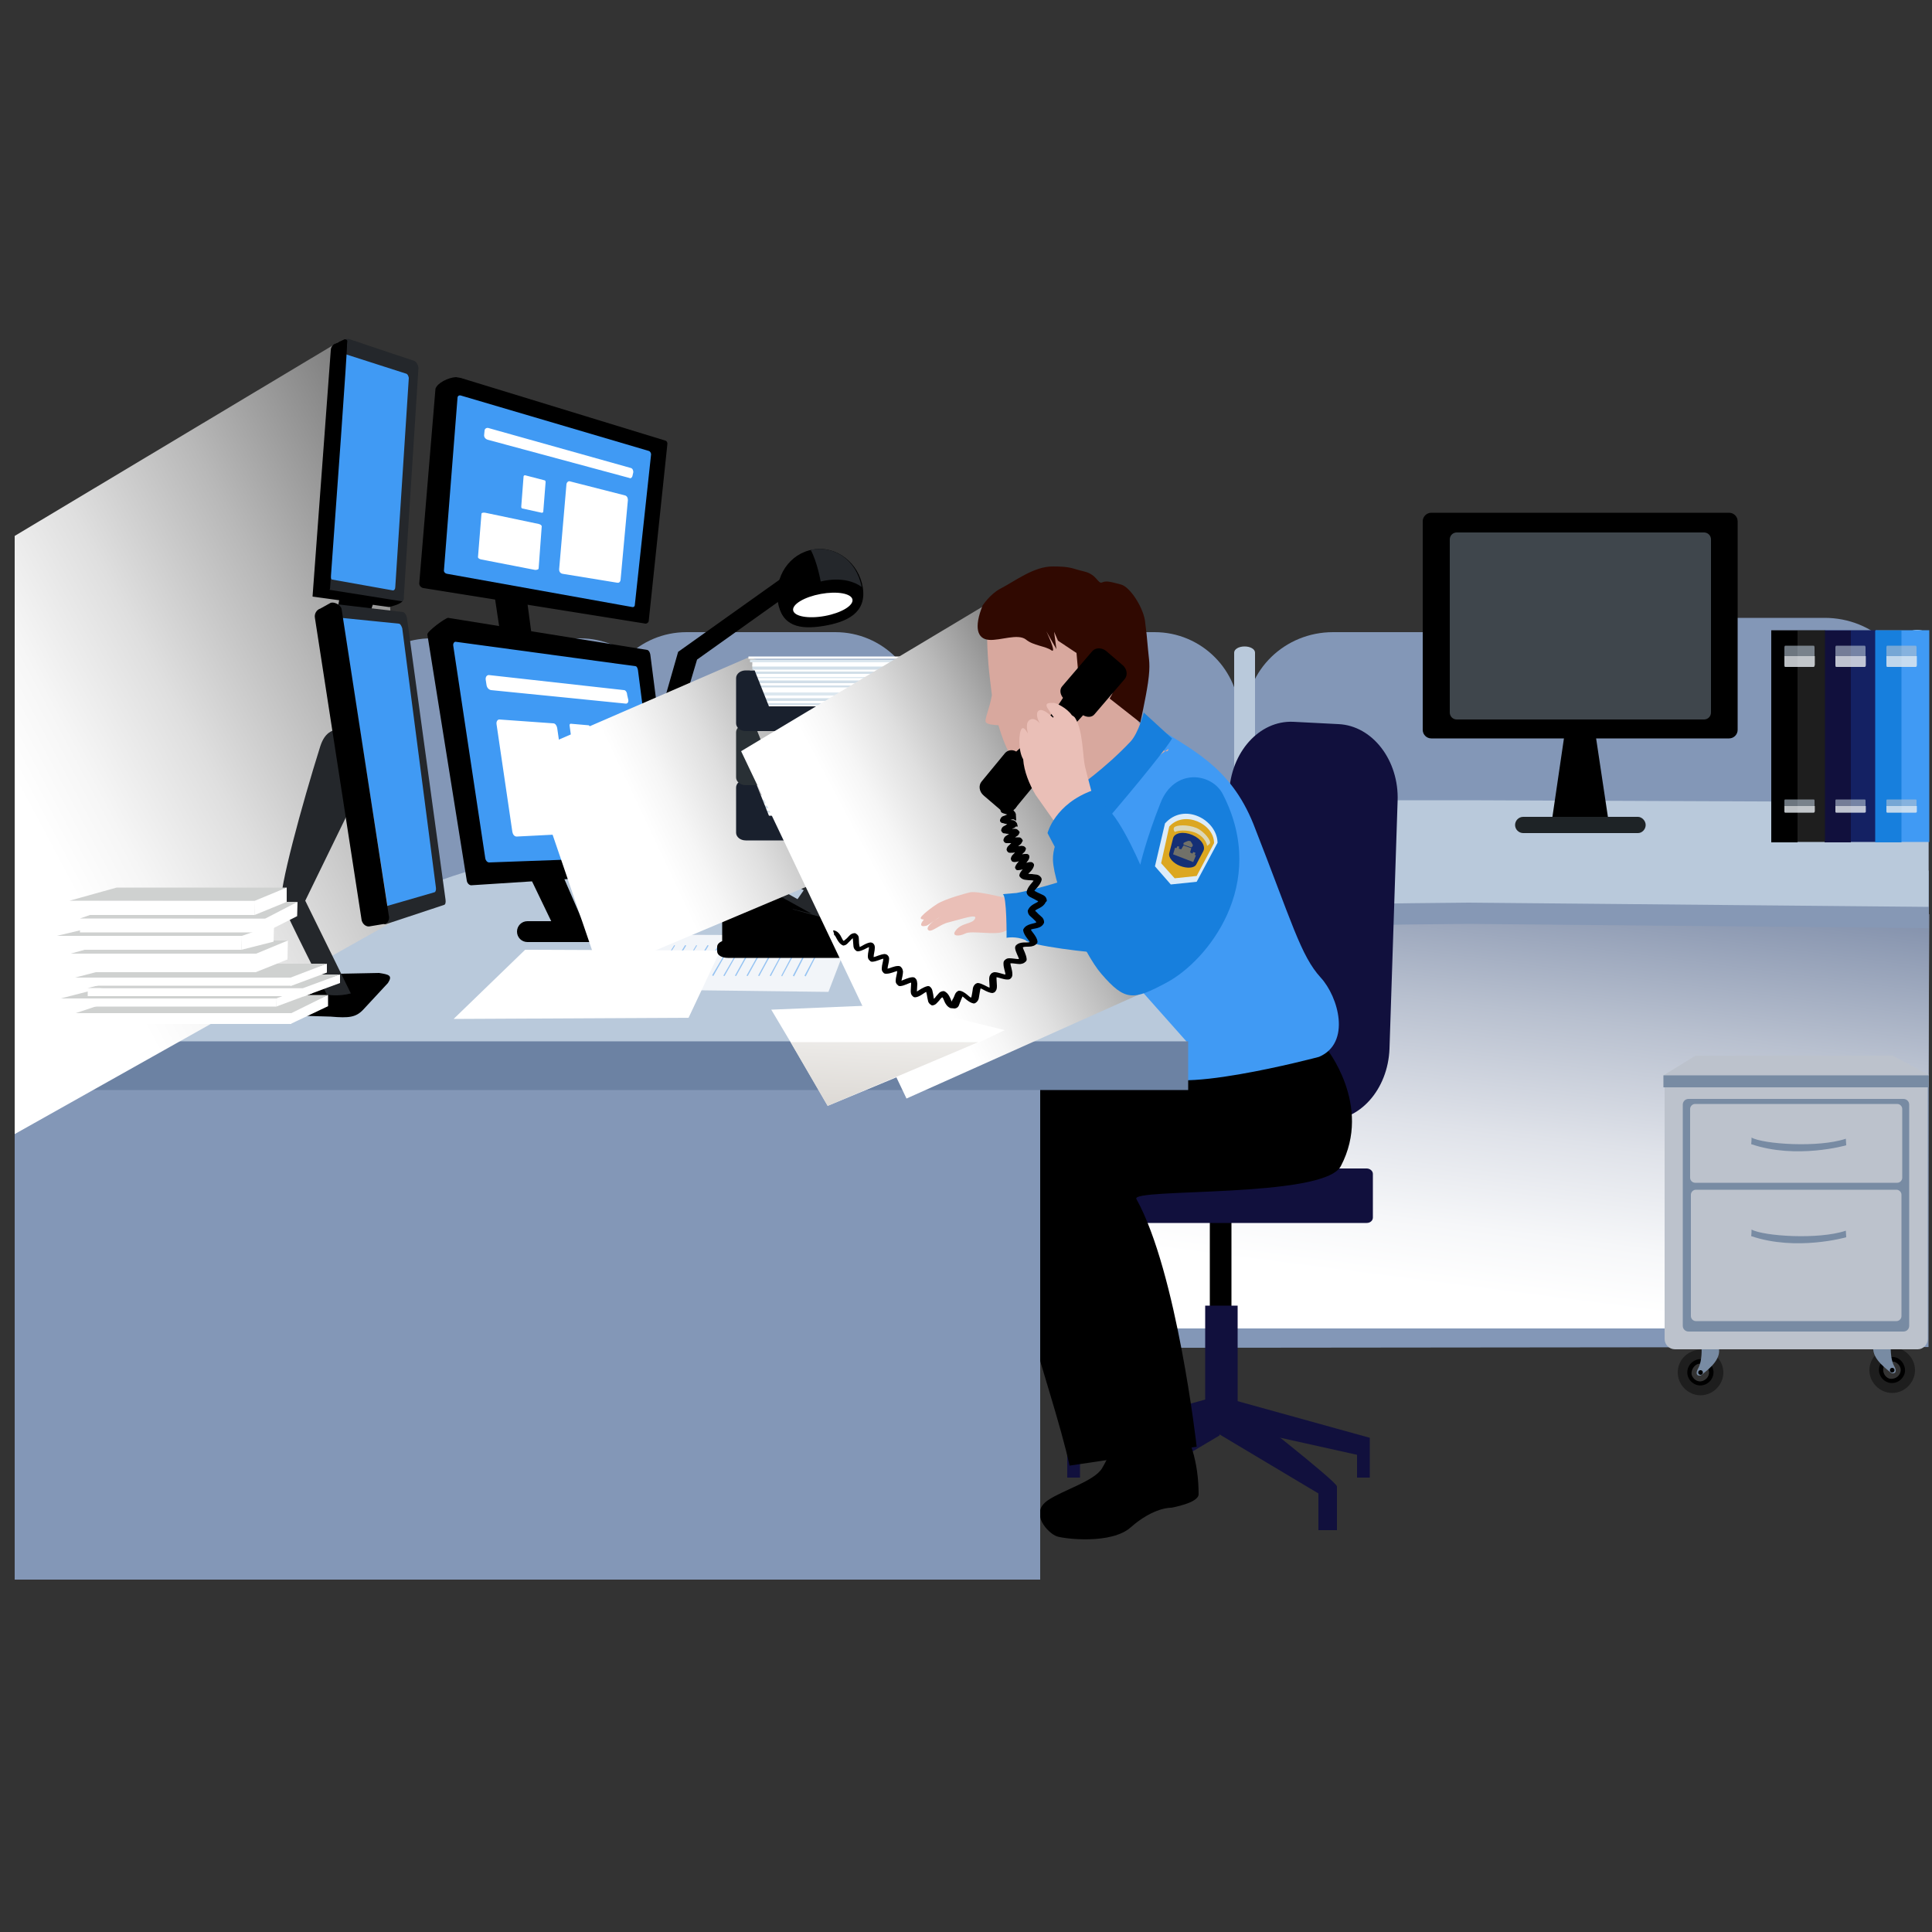
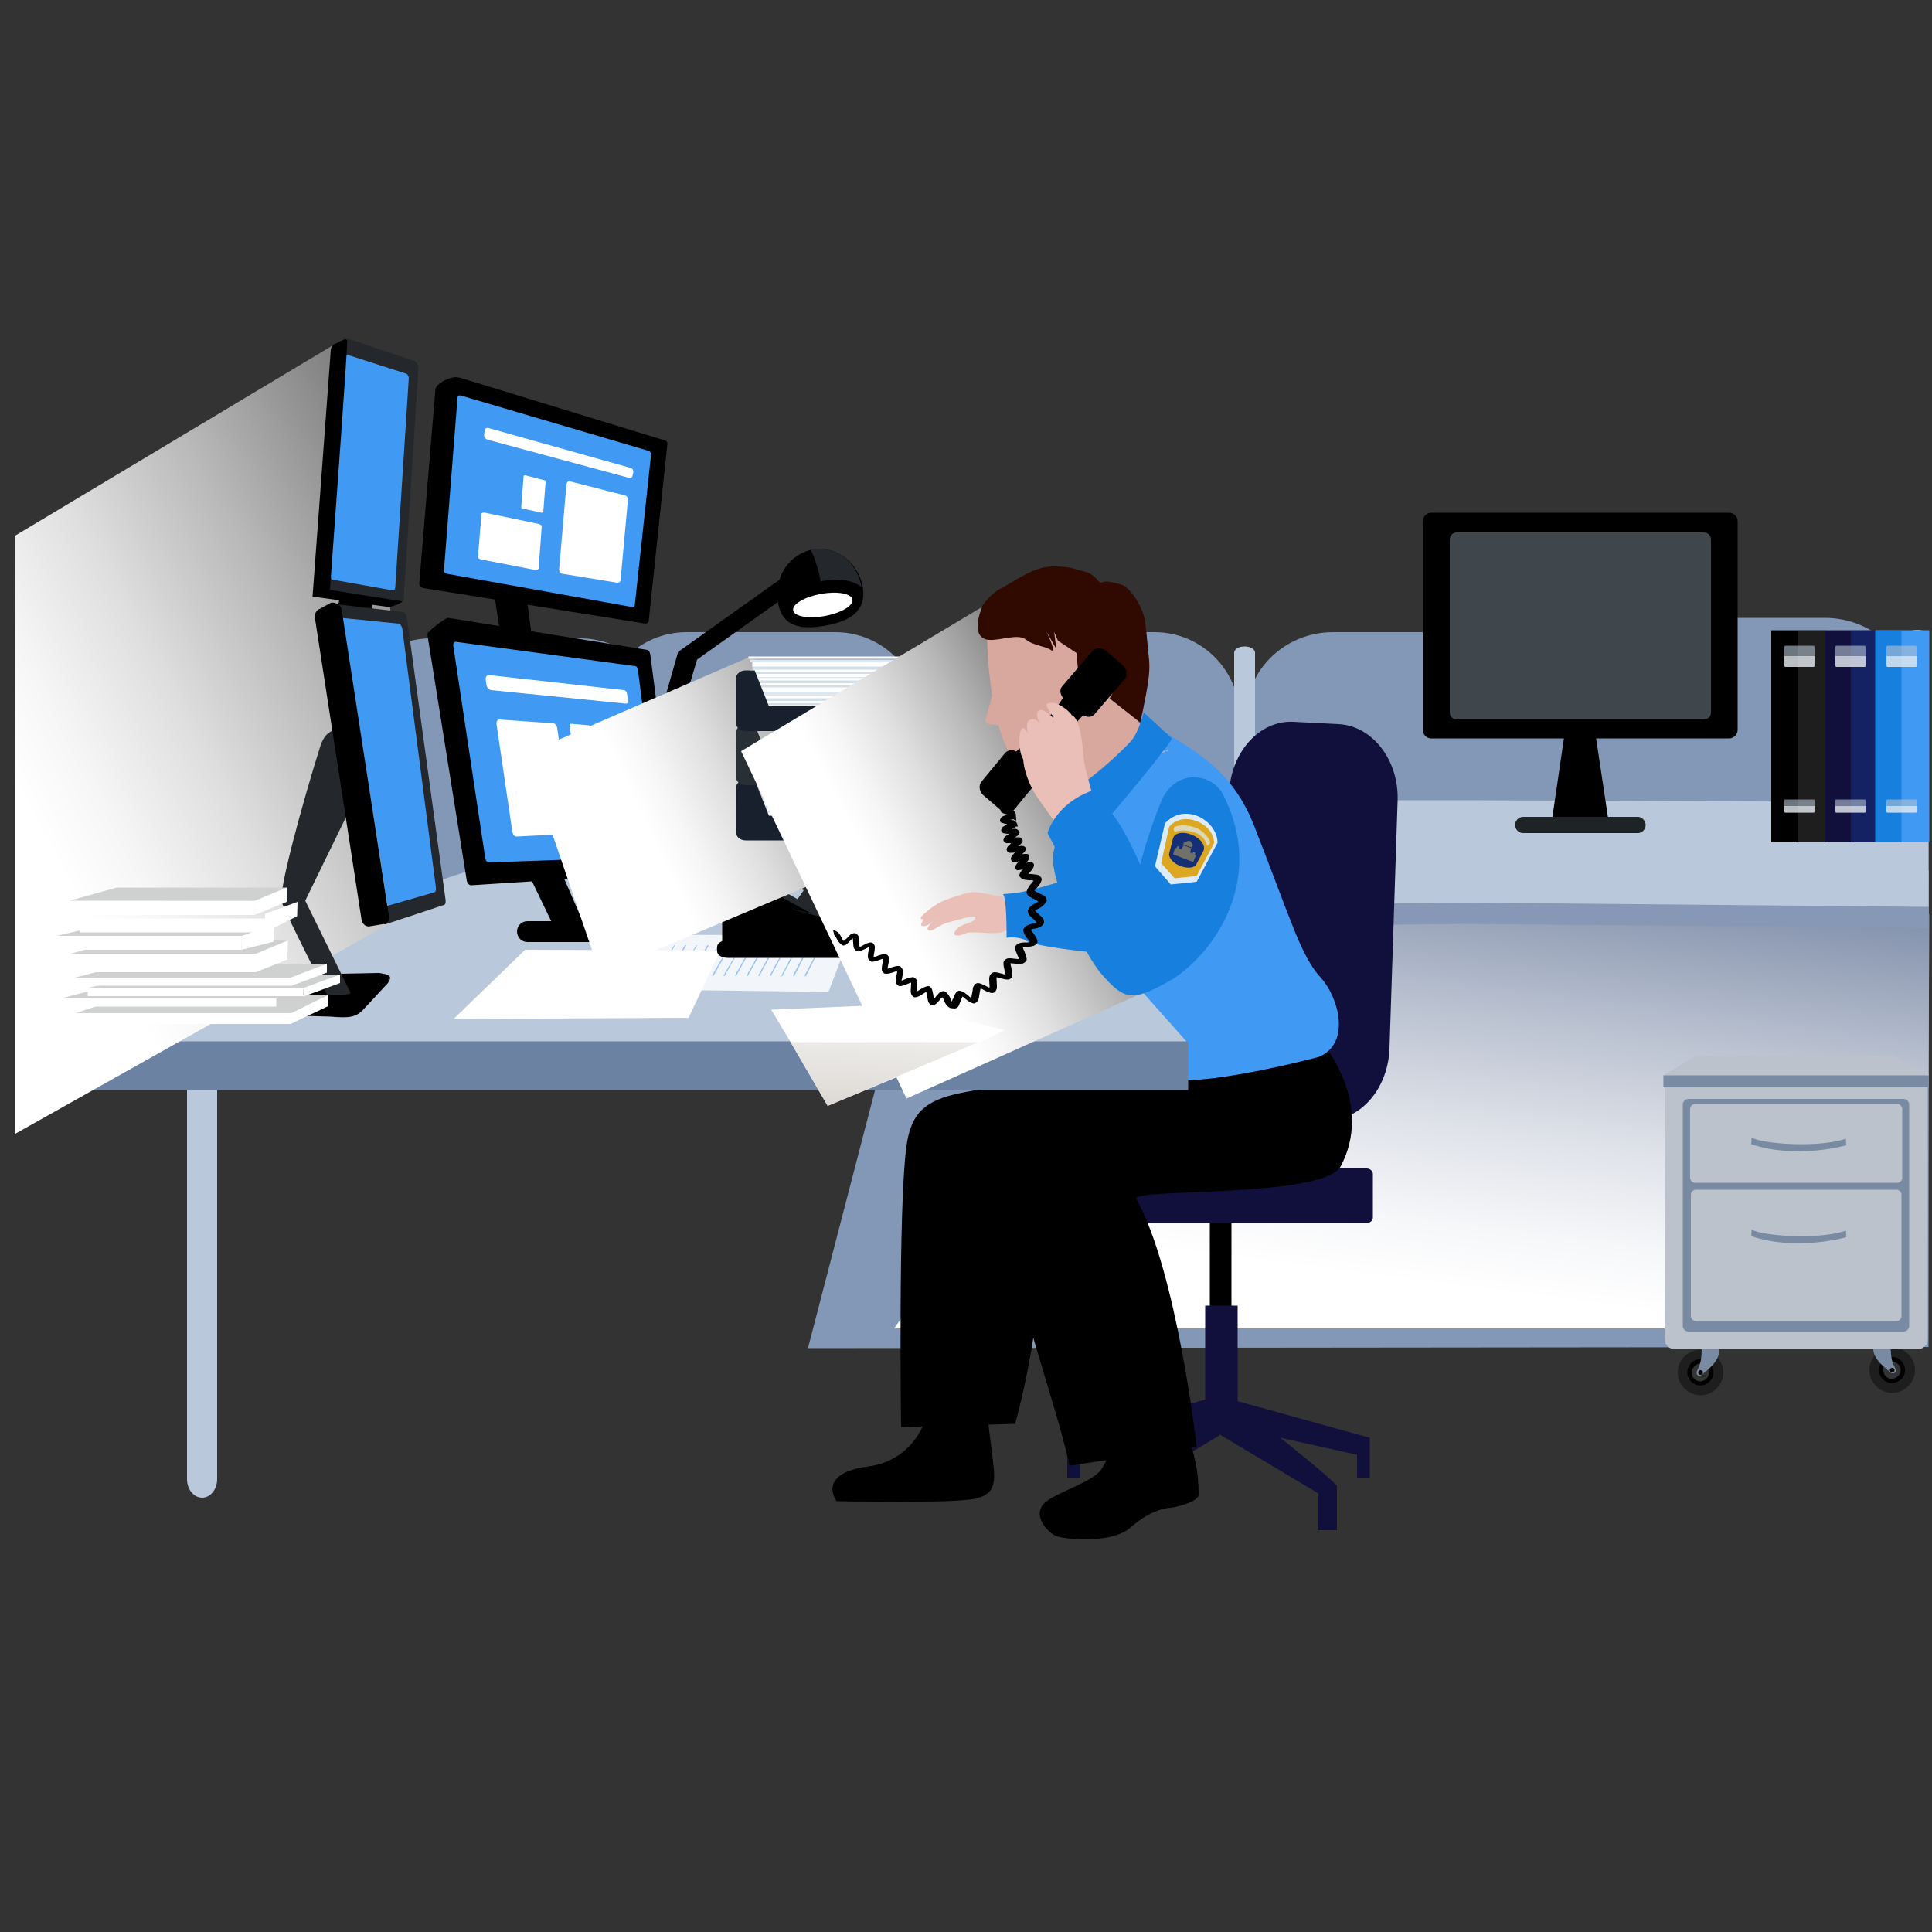
<svg xmlns="http://www.w3.org/2000/svg" version="1.1" id="Ñëîé_1" x="0px" y="0px" viewBox="-15 147 500 500" style="enable-background:new -15 147 500 500;" xml:space="preserve">
  <rect x="-15" y="147" width="500" height="500" fill="#333333" stroke="none" />
  <style type="text/css">
	.st0{fill:#8397B7;}
	.st1{fill:url(#SVGID_1_);}
	.st2{fill:#B9C9DB;}
	.st3{fill:#FFFFFF;}
	.st4{fill:#24272B;}
	.st5{fill:#8698B5;}
	.st6{fill:#11103D;}
	.st7{fill:#1E345B;}
	.st8{fill:#409AF4;}
	.st9{fill:#F2F5F9;}
	.st10{fill:#96C3F2;}
	.st11{fill:#6C82A3;}
	.st12{fill:#1E1E1E;}
	.st13{fill:#788BA3;}
	.st14{fill:#BCC2CC;}
	.st15{fill:url(#SVGID_2_);}
	.st16{fill:#D1DEE8;}
	.st17{fill:#DCE7EF;}
	.st18{fill:#19202D;}
	.st19{fill:#293035;}
	.st20{fill:#3F464C;}
	.st21{fill:#1E2326;}
	.st22{fill:#142163;}
	.st23{opacity:0.61;fill:#B2C2D1;enable-background:new    ;}
	.st24{opacity:0.54;fill:#FFFFFF;enable-background:new    ;}
	.st25{opacity:0.54;}
	.st26{fill:#177FDD;}
	.st27{fill:url(#SVGID_3_);}
	.st28{fill:url(#SVGID_4_);}
	.st29{fill:#CFD1D0;}
	.st30{opacity:0.8;fill:url(#SVGID_5_);enable-background:new    ;}
	.st31{fill:#D8A89E;}
	.st32{fill:#300901;}
	.st33{fill:#EABFB7;}
	.st34{opacity:0.85;}
	.st35{fill:#FFAE00;}
	.st36{opacity:0.7;}
	.st37{fill:#AF8F4E;}
	.st38{opacity:0.69;fill:#FFFFFF;enable-background:new    ;}
</style>
  <g>
    <path class="st0" d="M223.2,349.1c0,12.2-9.8,22-22,22h-38.5c-12.1,0-22-9.8-22-22v-16.5c0-12.2,9.8-22,22-22h38.5   c12.1,0,22,9.8,22,22V349.1z" />
    <polygon class="st0" points="484.1,495.6 194.1,495.9 227.6,367 484.2,372.3  " />
    <linearGradient id="SVGID_1_" gradientUnits="userSpaceOnUse" x1="345.599" y1="301.474" x2="365.42" y2="455.63" gradientTransform="matrix(1 0 0 -1 0 796)">
      <stop offset="0.104" style="stop-color:#FFFFFF" />
      <stop offset="0.206" style="stop-color:#F6F7F9" />
      <stop offset="0.37" style="stop-color:#DFE2E9" />
      <stop offset="0.575" style="stop-color:#B8C0CF" />
      <stop offset="0.812" style="stop-color:#8391AC" />
      <stop offset="0.912" style="stop-color:#6A7B9B" />
    </linearGradient>
    <polygon class="st1" points="292.8,383.6 484.3,383.6 484.1,425.3 417.5,490.8 216.4,490.8  " />
    <path class="st0" d="M480.1,345.4c0,12.2-10.3,22-22.9,22h-40.1c-12.7,0-22.9-9.8-22.9-22v-16.5c0-12.2,10.3-22,22.9-22h40.1   c12.7,0,22.9,9.8,22.9,22V345.4z" />
    <path class="st0" d="M392.2,349.1c0,12.2-10.1,22-22.6,22h-39.6c-12.5,0-22.6-9.8-22.6-22v-16.5c0-12.2,10.1-22,22.6-22h39.6   c12.5,0,22.6,9.8,22.6,22V349.1z" />
    <path class="st2" d="M397.4,381.7c0,0.9-1.2,1.6-2.7,1.6l0,0c-1.5,0-2.7-0.7-2.7-1.6v-70.1c0-0.9,1.2-1.6,2.7-1.6l0,0   c1.5,0,2.7,0.7,2.7,1.6V381.7z" />
    <path class="st2" d="M483.9,381.7c0,0.9-1.2,1.6-2.7,1.6l0,0c-1.5,0-2.7-0.7-2.7-1.6v-70.1c0-0.9,1.2-1.6,2.7-1.6l0,0   c1.5,0,2.7,0.7,2.7,1.6V381.7z" />
    <path class="st0" d="M305.8,349.1c0,12.2-9.8,22-22,22h-38.5c-12.1,0-22-9.8-22-22v-16.5c0-12.2,9.8-22,22-22h38.5   c12.1,0,22,9.8,22,22V349.1z" />
    <path class="st0" d="M157.2,350.7c0,12.2-9.8,22-22,22l-40,7.5c-12.2,0-20.6-17.3-20.6-29.5v-16.5c0-12.2,9.8-22,22-22h38.5   c12.1,0,22,9.8,22,22V350.7z" />
    <g>
      <polygon points="193.1,292.5 160.5,315.7 145.8,367.1 150.6,367.4 165.4,317.7 194.6,296.9   " />
      <g>
        <path d="M208.3,299.1c1,6.5-4.1,8.9-10.2,9.9c-6.1,1-10.8,0.1-11.8-6.3c-1-6.4,3-12.5,9.2-13.5     C201.5,288.2,207.3,292.7,208.3,299.1z" />
        <ellipse transform="matrix(-0.18 -0.984 0.984 -0.18 -65.179 552.944)" class="st3" cx="197.9" cy="303.6" rx="2.9" ry="7.8" />
        <g>
          <path class="st4" d="M195.3,289.2c-0.2,0-0.3,0.1-0.5,0.1c1.7,3.1,2.6,8.2,2.6,8.2s6.2-1.8,10.6,1.4      C206.6,291.8,201,288.3,195.3,289.2z" />
        </g>
      </g>
    </g>
    <path class="st5" d="M365.2,359.6c-37,0.1-110.1-0.4-110.1-0.4l16.2,31c1.3-2.8,57-3.8,93.8-4.1l119,1.1v-27.1L365.2,359.6z" />
    <path class="st2" d="M365.2,354.1c-37,0.1-110.1-0.4-110.1-0.4l16.2,31c1.3-2.8,57-3.8,93.8-4.1l119,1.1v-27.1L365.2,354.1z" />
    <polygon points="111.8,293.2 115.2,315.9 123.2,315.9 120,291.9  " />
    <path class="st0" d="M82.4,381c0.5,25.1-14.1,40.8-29.5,40.8l0,0c-15.3,0-15.3-31.7-16-56.7l-0.5-18.6c-0.4-12.8-0.7-19.2,1-22.4   c1.7-3.2,40.3-24.9,41.9,9.4L82.4,381z" />
    <path class="st2" d="M338,355.3c-10,0-19.3,1.5-106.4,1.5s-148.9,19.1-152.6,30c-5.6,17,59.6,23.6,146.7,23.6   c40.8,0,54.6,2.2,111.5,0.1C337.3,410.5,338.1,355.3,338,355.3z" />
    <path class="st0" d="M-11.2,426.5c1.6,0.9,3.5,1.4,5.8,1.4l21.5-1.1c19.3,0,23.1,6.9,22.6-18.7L38,337c-1.1-26-37.4-18-49.2-13.1   V426.5z" />
    <path class="st2" d="M41.2,529.8c0,2.6-1.7,4.8-3.9,4.8l0,0c-2.1,0-3.9-2.1-3.9-4.8V320.2c0-2.6,1.7-4.8,3.9-4.8l0,0   c2.1,0,3.9,2.1,3.9,4.8V529.8z" />
    <path class="st2" d="M309.8,386c0,0.9-1.2,1.6-2.7,1.6l0,0c-1.5,0-2.7-0.7-2.7-1.6v-70.1c0-0.9,1.2-1.6,2.7-1.6l0,0   c1.5,0,2.7,0.7,2.7,1.6V386z" />
    <path class="st2" d="M225.9,386.5c0,0.9-1.2,1.6-2.7,1.6l0,0c-1.5,0-2.7-0.7-2.7-1.6v-70.1c0-0.9,1.2-1.6,2.7-1.6l0,0   c1.5,0,2.7,0.7,2.7,1.6V386.5z" />
    <path class="st6" d="M231.6,410.3c0.6,2.2,1.3,4.7,0.1,7.5c-0.6,1.3-0.7,5.2-0.7,5.2l-3.5,0.2l-0.7-3.6c0,0-2.2,1.5-5,4.5   c-0.2,0.1-14.3,0.6-14.3,0.6s-0.6-3.9,4.4-4.7c6.3-0.9,12.6-4.3,14.2-5.9C228.7,411.7,231.6,410.3,231.6,410.3z" />
    <path class="st7" d="M235.3,413.7c0.6,2.3,1.2,4.9,0,7.8c-0.6,1.4-0.8,5.4-0.8,5.4l-3.6,0.1l-0.7-3.7c0,0-2.2,0.7-5.1,3.9   c-0.1,0.2-14.9,0.4-14.9,0.4s-0.6-3.3,4.5-4c6.6-0.9,13.1-4.2,14.9-5.8C232.3,415,235.3,413.7,235.3,413.7z" />
    <g>
      <g>
        <path d="M303.7,492.5c0,0.7-0.6,1.4-1.4,1.4h-2.8c-0.7,0-1.4-0.6-1.4-1.4v-31c0-0.8,0.6-1.5,1.4-1.5h2.8c0.8,0,1.4,0.6,1.4,1.5     V492.5z" />
        <path class="st6" d="M340.3,462.1c0,0.8-0.7,1.4-1.6,1.4h-83c-0.8,0-1.6-0.6-1.6-1.4v-11.3c0-0.7,0.7-1.4,1.6-1.4h83     c0.8,0,1.6,0.6,1.6,1.4V462.1z" />
        <rect x="296.9" y="484.9" class="st6" width="8.4" height="30.8" />
        <path class="st6" d="M296.7,509.6c-2.9,2.4-27.7,21.7-27.7,23s0,11.3,0,11.3h4.8v-9.5l26.8-15.9v-7.8L296.7,509.6z" />
        <path class="st6" d="M303.3,508.7c2.9,2.4,27.7,21.7,27.7,23s0,11.3,0,11.3h-4.8v-9.5l-26.8-16v-7.8L303.3,508.7z" />
        <polygon class="st6" points="302.7,508.9 339.5,519.1 339.5,529.4 336.2,529.4 336.2,523.5 305.6,516.7    " />
        <polygon class="st6" points="298,508.9 261.2,519.1 261.2,529.4 264.5,529.4 264.5,523.5 295.1,516.7    " />
      </g>
      <path class="st6" d="M344.6,418.4c-0.4,10.6-7.8,18.9-16.6,18.5l-11.7-0.6c-8.8-0.4-15.7-9.4-15.3-19.9l2.1-64.1    c0.4-10.6,7.8-18.9,16.6-18.5l11.7,0.6c8.8,0.4,15.7,9.4,15.3,19.9L344.6,418.4z" />
    </g>
    <path d="M241.5,507.2c-1.7,4.5-0.5,9.4,0.2,15.5c0.6,6.1,2,10.6-4,12.1c-6.1,1.4-36.2,0.7-36.2,0.7s-5.4-7.2,8.3-9   c10.6-1.4,16.2-10.8,15.9-19.7C225.5,504.5,241.5,507.2,241.5,507.2z" />
    <path d="M288.2,511.8c5.1,6.5,7,14.3,7,21.9c0,2.3-7.1,3.5-7.1,3.5s-4.5-0.2-10.5,5.1c-5,4.4-17,3-19.1,2.3c-2.1-0.7-7.4-6-2.2-9.4   c3.9-2.6,11.9-4.9,13.9-8.2c7-11.7-1.2-14.6-1.2-14.6L288.2,511.8z" />
    <path d="M276.5,423.1c-41.8,8.4-54.4,3-56.9,20.4c-2.2,16-1.4,72.8-1.4,72.8l29.5-0.8c0,0,12-41.5,3.1-63.3   c-2.7-6.6,66.5-18.4,66.5-18.4L276.5,423.1z" />
    <path d="M291,424.3c-5.1,3-44.6,3.8-46.9,19.1c-3.2,21.1,13.2,62.1,17.7,82.9l32.9-4.9c0,0-5.1-45.2-15.6-64.1   c-1.7-2.9,48.5-0.1,52.9-8.5c8.3-15.8-3.9-30.7-3.9-30.7L291,424.3z" />
-     <rect x="-11.2" y="423" class="st0" width="265.4" height="132.8" />
    <path class="st8" d="M284.1,423.9l-14.1-6.4c0,0-2.8-7-3.3-28.4c-0.4-15.5-3.2-28.4-0.2-34.3c1.2-2.3,17-20.2,17-20.2   c9.6,6.4,19.8,10.5,25.9,25.7c10,25.5,12.2,34,17.4,39.7c4.6,5,7.9,16.9-0.4,20.5C326.5,420.5,285,431.5,284.1,423.9z" />
    <polygon class="st2" points="292.3,416.8 -11.2,416.8 87.1,379.2 265.2,386.3  " />
    <g>
      <g>
        <g>
          <polygon class="st9" points="142.1,403 199.4,403.7 205,389.1 153.8,388.9     " />
          <polygon class="st10" points="193.2,399.5 197.4,391.6 197.6,391.7 193.5,399.7     " />
          <polygon class="st10" points="190.2,399.5 194.3,391.6 194.6,391.7 190.5,399.7     " />
          <polygon class="st10" points="187.2,399.5 191.4,391.6 191.7,391.7 187.4,399.7     " />
          <polygon class="st10" points="184.2,399.5 188.5,391.6 188.7,391.7 184.5,399.6     " />
          <polygon class="st10" points="181.2,399.5 185.5,391.6 185.8,391.7 181.5,399.6     " />
          <polygon class="st10" points="178.2,399.5 182.6,391.6 182.9,391.7 178.5,399.6     " />
          <polygon class="st10" points="175.2,399.5 179.6,391.6 179.9,391.7 175.5,399.6     " />
          <polygon class="st10" points="172.2,399.5 176.8,391.6 177,391.7 172.5,399.6     " />
          <polygon class="st10" points="169.3,399.4 173.9,391.6 174.1,391.7 169.6,399.6     " />
          <polygon class="st10" points="166.3,399.4 170.9,391.6 171.2,391.7 166.6,399.6     " />
        </g>
        <polygon class="st10" points="163.4,399.4 168.1,391.6 168.4,391.7 163.7,399.5    " />
        <polygon class="st10" points="160.5,399.4 165.2,391.6 165.4,391.7 160.7,399.5    " />
        <polygon class="st10" points="157.5,399.4 162.3,391.6 162.6,391.7 157.8,399.5    " />
        <polygon class="st10" points="154.6,399.4 159.5,391.6 159.7,391.7 154.9,399.5    " />
      </g>
      <polygon class="st3" points="102.4,410.7 163.2,410.4 171.4,393 120.9,392.8   " />
    </g>
    <rect x="-11.2" y="416.5" class="st11" width="303.7" height="12.6" />
    <g>
      <g>
        <g>
          <path d="M160.4,371.6c0.1,0.6-0.2,1.1-0.6,1.1l-52.7,3.4c-0.6,0.1-1.2-0.5-1.3-1.2l-10.2-63.7c-0.1-0.8,4.8-4.4,5.4-4.3      l51.5,8.3c0.4,0.1,0.7,0.6,0.8,1.2L160.4,371.6z" />
          <g>
            <path class="st8" d="M156.2,367.7c0.1,0.5-0.2,0.9-0.5,0.9l-44.1,1.6c-0.5,0-0.9-0.5-1-1l-8.3-55.1c-0.1-0.6,0.3-1.1,0.7-1       l46.4,6.3c0.4,0,0.6,0.5,0.7,1L156.2,367.7z" />
            <path class="st3" d="M133,361.6c0.1,0.6-0.2,1.2-0.6,1.2l-13.7,0.7c-0.6,0-1-0.6-1.1-1.2l-4.1-27.9c-0.1-0.7,0.3-1.2,0.7-1.2       l14,1c0.5,0,0.9,0.6,1,1.2L133,361.6z" />
            <path class="st3" d="M138.8,344.4c0,0.2-0.1,0.4-0.2,0.4l-4.5-0.1c-0.2,0-0.4-0.2-0.4-0.5l-1.3-9.5c0-0.2,0.1-0.4,0.3-0.4       l4.6,0.4c0.2,0,0.3,0.2,0.4,0.5L138.8,344.4z" />
            <path class="st3" d="M149.5,362c0,0.3-0.3,0.6-0.6,0.6l-11.7,0.3c-0.5,0-0.8-0.3-0.9-0.6l-1.8-13.4c-0.1-0.4,0.3-0.6,0.7-0.6       l12.2,0.2c0.4,0,0.7,0.3,0.8,0.6L149.5,362z" />
            <path class="st3" d="M147.6,328.1c0.1,0.6-0.2,1-0.6,1l-34.9-3.5c-0.6-0.1-1.1-0.6-1.2-1.4l-0.2-1.3c-0.1-0.7,0.3-1.2,0.8-1.2       l35,3.9c0.4,0,0.8,0.6,0.8,1.2L147.6,328.1z" />
          </g>
        </g>
        <polygon points="121.2,372 129,388.2 137,388.2 129.4,370.7    " />
      </g>
      <path d="M147.1,388.1c0,1.5-1.2,2.7-2.7,2.7h-22.9c-1.5,0-2.7-1.2-2.7-2.7l0,0c0-1.5,1.2-2.7,2.7-2.7h22.9    C145.9,385.4,147.1,386.6,147.1,388.1L147.1,388.1z" />
    </g>
    <g>
      <path d="M152.9,307.6c0,0.5-0.5,0.8-0.8,0.8l-57.5-9.2c-0.6-0.1-1.1-0.6-1.1-1.2l4.2-50.4c0.5-1.5,3.3-2.9,5.3-3l1.2,0.2    l52.9,16.2c0.5,0.1,0.7,0.6,0.6,1.1L152.9,307.6z" />
      <g>
        <path class="st8" d="M149.3,303.5c0,0.5-0.4,0.7-0.7,0.6l-47.9-8.6c-0.6-0.1-0.9-0.6-0.8-1l3.5-44.5c0-0.6,0.5-0.8,1-0.6     l48.5,14.3c0.4,0.1,0.6,0.6,0.6,0.9L149.3,303.5z" />
        <path class="st3" d="M145.6,297.1c-0.1,0.6-0.5,0.8-0.9,0.7l-14.1-2.3c-0.6-0.1-0.9-0.6-0.9-1.1l1.9-22.1c0.1-0.6,0.6-0.9,1-0.7     l14.1,3.6c0.5,0.1,0.8,0.6,0.8,1.2L145.6,297.1z" />
        <path class="st3" d="M125.6,279.4c0,0.2-0.2,0.3-0.4,0.3l-5-1.1c-0.2,0-0.3-0.2-0.3-0.5l0.6-7.8c0-0.2,0.2-0.3,0.4-0.3l5,1.3     c0.2,0,0.3,0.2,0.3,0.5L125.6,279.4z" />
        <path class="st3" d="M124.4,294.1c0,0.3-0.5,0.4-0.9,0.4l-13.9-2.7c-0.6-0.1-0.9-0.4-0.9-0.6l0.9-11.2c0-0.3,0.5-0.4,1-0.3     l13.8,2.9c0.5,0.1,0.8,0.4,0.8,0.6L124.4,294.1z" />
        <path class="st3" d="M148.7,270.1c-0.1,0.5-0.5,0.8-0.8,0.6l-36.7-9.9c-0.6-0.2-1-0.7-0.9-1.3l0.1-1c0-0.6,0.6-0.9,1.1-0.7     l36.7,10.3c0.5,0.1,0.7,0.6,0.7,1.1L148.7,270.1z" />
      </g>
    </g>
    <g>
      <g>
        <path d="M217.5,393.2c0,1-1.2,1.7-2.8,1.7h-41.3c-1.6,0-2.8-0.7-2.8-1.7V392c0-0.9,1.2-1.7,2.8-1.7h41.3c1.6,0,2.8,0.7,2.8,1.7     V393.2z" />
        <path d="M219.7,392.7c-0.2,0.7-1,1.2-1.7,0.9l-50.8-15.1c-0.7-0.2-1.2-1-1-1.7l0.3-1c0.2-0.7,1-1.2,1.7-0.9l50.8,15.1     c0.7,0.2,1.2,1,1,1.7L219.7,392.7z" />
        <polygon points="171.9,379.4 171.9,392.3 215.6,392.3 215.6,388.3    " />
      </g>
      <polygon class="st4" points="219.7,390.5 218.1,384.3 194.7,377.1 175.3,365.9 167.7,368.5 190.4,382.4   " />
      <path d="M168,368.5c-1,0.7-1.6,4.9-0.8,6.6c0.7,1.7,27.9,8.4,27.9,8.4L168,368.5z" />
      <polygon class="st2" points="172.2,368.9 175.5,367.7 193,377.4 191.4,379.7   " />
    </g>
    <g>
      <g>
        <path d="M421.2,502.2c0,2.1,1.7,3.9,3.9,3.9s3.9-1.7,3.9-3.9c0-2.1-1.7-3.9-3.9-3.9C422.9,498.4,421.2,500.1,421.2,502.2z      M424.4,500c1.2-0.4,2.4,0.4,2.8,1.6s-0.4,2.4-1.6,2.8c-1.2,0.4-2.4-0.4-2.8-1.6C422.6,501.7,423.3,500.4,424.4,500z" />
        <path class="st12" d="M419.2,502.2c0,3.2,2.7,5.9,5.9,5.9c3.2,0,5.9-2.7,5.9-5.9s-2.7-5.9-5.9-5.9     C421.8,496.4,419.2,498.9,419.2,502.2z M424.1,498.9c1.8-0.6,3.7,0.6,4.2,2.3c0.6,1.8-0.6,3.7-2.3,4.2c-1.8,0.6-3.7-0.6-4.2-2.3     C421.3,501.3,422.3,499.5,424.1,498.9z" />
        <path class="st13" d="M429.9,492l-4.9-0.3c0,0,1.2,6.6-0.6,9.6c-0.9,1.7,0.4,2,1,1.5c0.6-0.6,4.8-3.3,4.5-6.5     C429.8,493.1,429.9,492,429.9,492z" />
        <path d="M424.5,502.2c0,0.4,0.3,0.6,0.6,0.6c0.4,0,0.6-0.3,0.6-0.6c0-0.4-0.3-0.6-0.6-0.6C424.7,501.6,424.5,501.9,424.5,502.2z" />
        <path d="M474.7,497.7c-2.1,0-3.9,1.7-3.9,3.9c0,2.1,1.7,3.9,3.9,3.9c2.1,0,3.9-1.7,3.9-3.9S476.8,497.7,474.7,497.7z      M476.8,502.2c-0.4,1.2-1.6,1.8-2.8,1.6c-1.2-0.4-1.8-1.6-1.6-2.8c0.4-1.2,1.6-1.8,2.8-1.6C476.4,499.8,477.2,501,476.8,502.2z" />
        <path class="st12" d="M474.7,495.7c-3.2,0-5.9,2.7-5.9,5.9s2.7,5.9,5.9,5.9c3.2,0,5.9-2.7,5.9-5.9S477.9,495.7,474.7,495.7z      M477.9,502.5c-0.6,1.8-2.4,2.8-4.2,2.3c-1.8-0.6-2.8-2.4-2.3-4.2c0.6-1.8,2.4-2.8,4.2-2.3C477.3,498.8,478.4,500.8,477.9,502.5z     " />
        <path class="st13" d="M469.8,491.4l4.9-0.3c0,0-1.2,6.6,0.6,9.6c0.9,1.7-0.4,2-1,1.5c-0.6-0.6-4.8-3.3-4.5-6.5     C469.9,492.5,469.8,491.4,469.8,491.4z" />
        <ellipse cx="474.7" cy="501.6" rx="0.6" ry="0.6" />
      </g>
      <path class="st14" d="M483.9,493.5c0,1.5-1.2,2.7-2.6,2.7h-62.8c-1.5,0-2.7-1.2-2.7-2.7v-65.4c0-1.5,1.2-2.7,2.7-2.7h62.8    c1.5,0,2.6,1.2,2.6,2.7V493.5z" />
      <g>
        <polygon class="st14" points="415.5,428.3 415.5,425.3 423.8,420.2 474.8,420.2 484.2,425.2 483.9,427.9    " />
        <rect x="415.5" y="425.3" class="st13" width="68.7" height="3.1" />
      </g>
      <path class="st13" d="M479.1,490.1c0,0.8-0.6,1.5-1.5,1.5H422c-0.8,0-1.5-0.6-1.5-1.5v-57.2c0-0.8,0.6-1.5,1.5-1.5h55.6    c0.8,0,1.5,0.6,1.5,1.5V490.1z" />
      <path class="st14" d="M477.3,451.8c0,0.7-0.6,1.3-1.3,1.3h-52.3c-0.7,0-1.3-0.6-1.3-1.3V434c0-0.7,0.6-1.3,1.3-1.3h52.3    c0.7,0,1.3,0.6,1.3,1.3V451.8z" />
      <path class="st14" d="M477.1,487.6c0,0.7-0.6,1.3-1.3,1.3h-51.9c-0.7,0-1.3-0.6-1.3-1.3v-31.4c0-0.7,0.6-1.3,1.3-1.3h51.9    c0.7,0,1.3,0.6,1.3,1.3V487.6z" />
      <path class="st13" d="M438.3,441.4c3,1.7,17.3,2.7,24.4,0.3l0.1,1.7c0,0-12.9,3.7-24.6-0.3C438.3,442.4,438.3,441.4,438.3,441.4z" />
      <path class="st13" d="M438.3,465.2c3,1.7,17.3,2.7,24.4,0.3l0.1,1.7c0,0-12.9,3.7-24.6-0.3C438.3,466.3,438.3,465.2,438.3,465.2z" />
    </g>
    <g>
      <linearGradient id="SVGID_2_" gradientUnits="userSpaceOnUse" x1="145.712" y1="430.467" x2="214.703" y2="463.128" gradientTransform="matrix(1 0 0 -1 0 796)">
        <stop offset="0.104" style="stop-color:#FFFFFF" />
        <stop offset="0.22" style="stop-color:#F6F6F6" />
        <stop offset="0.406" style="stop-color:#DFDFDF" />
        <stop offset="0.639" style="stop-color:#B8B8B8" />
        <stop offset="0.909" style="stop-color:#838383" />
        <stop offset="0.912" style="stop-color:#828282" />
      </linearGradient>
      <polygon class="st15" points="221,335.6 221.9,364.6 140.3,399 120.9,342.2 179,317   " />
      <g>
        <g>
          <rect x="181.9" y="357" class="st3" width="36.1" height="1.2" />
          <rect x="181.9" y="356.1" class="st16" width="36.1" height="1.2" />
          <rect x="181.9" y="355.6" class="st3" width="36.1" height="1.2" />
          <rect x="181.8" y="355" class="st16" width="36.1" height="1.2" />
          <rect x="181.8" y="354.3" class="st3" width="37.3" height="1.2" />
          <rect x="181.1" y="353.7" class="st17" width="37.3" height="1.2" />
-           <rect x="180.8" y="352.8" class="st3" width="38.4" height="1.2" />
        </g>
        <g>
          <rect x="181.7" y="342.9" class="st3" width="36.1" height="1.2" />
          <rect x="181.7" y="342.1" class="st16" width="36.1" height="1.2" />
          <rect x="181.7" y="341.5" class="st3" width="36.1" height="1.2" />
          <rect x="181.5" y="341" class="st16" width="36.1" height="1.2" />
          <rect x="181.5" y="340.3" class="st3" width="37.3" height="1.2" />
-           <rect x="180.8" y="339.6" class="st17" width="37.3" height="1.2" />
          <rect x="180.6" y="338.8" class="st3" width="38.4" height="1.2" />
        </g>
        <g>
          <rect x="181.2" y="329.2" class="st3" width="36.1" height="1.2" />
          <rect x="181.2" y="328.3" class="st16" width="36.1" height="1.2" />
          <rect x="181.2" y="327.8" class="st3" width="36.1" height="1.2" />
          <rect x="181" y="327.2" class="st16" width="36.1" height="1.2" />
          <rect x="181" y="326.5" class="st3" width="37.3" height="1.2" />
          <rect x="180.4" y="325.8" class="st17" width="37.3" height="1.2" />
          <rect x="180.1" y="325" class="st3" width="38.4" height="1.2" />
        </g>
        <g>
          <rect x="180.3" y="324.6" class="st3" width="39.8" height="1.2" />
          <rect x="180.3" y="323.7" class="st16" width="39.8" height="1.2" />
          <rect x="180.3" y="323.2" class="st3" width="39.8" height="1.2" />
          <rect x="180.1" y="322.6" class="st16" width="39.8" height="1.2" />
          <rect x="180.1" y="321.9" class="st3" width="41.1" height="1.2" />
          <rect x="179.4" y="321.3" class="st17" width="41.1" height="1.2" />
          <rect x="179.1" y="320.4" class="st3" width="42.3" height="1.2" />
        </g>
        <g>
          <rect x="180" y="321" class="st3" width="39.8" height="1.2" />
          <rect x="180" y="320.2" class="st16" width="39.8" height="1.2" />
          <rect x="180" y="319.6" class="st3" width="39.8" height="1.2" />
          <rect x="179.7" y="319.1" class="st16" width="39.8" height="1.2" />
          <rect x="179.7" y="318.3" class="st3" width="41.1" height="1.2" />
          <rect x="179.1" y="317.7" class="st17" width="43.5" height="0.7" />
          <rect x="178.7" y="316.9" class="st3" width="42.3" height="0.6" />
        </g>
        <g>
          <path class="st18" d="M221.9,348.8h-2.8l-3.4,9.3H184l-3.7-9.3H178c-1.4,0-2.5,0.9-2.5,2v11.7c0,1.1,1.1,2,2.5,2h43.9      c1.4,0,2.5-0.9,2.5-2v-11.7C224.3,349.7,223.2,348.8,221.9,348.8z" />
          <path class="st19" d="M221.9,334.5h-2.8l-3.4,9.3H184l-3.7-9.3H178c-1.4,0-2.5,0.9-2.5,2v11.7c0,1.1,1.1,2,2.5,2h43.9      c1.4,0,2.5-0.9,2.5-2v-11.7C224.3,335.4,223.2,334.5,221.9,334.5z" />
          <path class="st18" d="M221.9,320.5h-2.8l-3.4,9.3H184l-3.7-9.3H178c-1.4,0-2.5,0.9-2.5,2v11.7c0,1.1,1.1,2,2.5,2h43.9      c1.4,0,2.5-0.9,2.5-2v-11.7C224.3,321.4,223.2,320.5,221.9,320.5z" />
        </g>
      </g>
    </g>
    <g>
      <polygon points="390.2,335 386.4,360.9 401.5,360.9 397.7,335.6   " />
      <path d="M434.7,335.9c0,1.2-1,2.2-2.2,2.2h-77.1c-1.2,0-2.2-1-2.2-2.2v-54c0-1.2,1-2.2,2.2-2.2h77.1c1.2,0,2.2,1,2.2,2.2V335.9z" />
      <path class="st20" d="M427.8,331.4c0,1-0.8,1.8-1.8,1.8h-64c-1,0-1.8-0.8-1.8-1.8v-44.8c0-1,0.8-1.8,1.8-1.8h64    c1,0,1.8,0.8,1.8,1.8V331.4L427.8,331.4z" />
      <path class="st21" d="M410.9,360.5c0,1.1-0.9,2.1-2,2.1h-29.7c-1.1,0-2.1-0.9-2.1-2.1l0,0c0-1.1,0.9-2.1,2.1-2.1h29.7    C409.9,358.4,410.9,359.4,410.9,360.5L410.9,360.5z" />
    </g>
    <g>
      <g>
        <g>
          <g>
            <g>
              <rect x="457.2" y="310.1" class="st22" width="13.9" height="54.8" />
            </g>
          </g>
          <path class="st6" d="M464,352.4v-42.2h-6.8v54.8h6.8v-5V352.4z" />
        </g>
        <g>
          <path class="st23" d="M467.6,357.3c0.1,0,0.2-0.1,0.2-0.3v-2.8c0-0.2-0.1-0.3-0.2-0.3h-7.4c-0.1,0-0.2,0.1-0.2,0.3v2.8      c0,0.2,0.1,0.3,0.2,0.3H467.6z" />
          <g>
            <g>
              <path class="st24" d="M467.6,357.3h-7.4c-0.1,0-0.2-0.1-0.2-0.3v-1.4h7.9v1.4C467.9,357.2,467.8,357.3,467.6,357.3z" />
            </g>
          </g>
        </g>
        <g>
          <path class="st23" d="M467.6,319.6c0.1,0,0.2-0.2,0.2-0.5v-4.5c0-0.3-0.1-0.5-0.2-0.5h-7.4c-0.1,0-0.2,0.2-0.2,0.5v4.5      c0,0.3,0.1,0.5,0.2,0.5H467.6z" />
          <g class="st25">
            <g>
              <path class="st3" d="M467.6,319.6h-7.4c-0.1,0-0.2-0.2-0.2-0.5v-2.3h7.9v2.3C467.9,319.3,467.8,319.6,467.6,319.6z" />
            </g>
          </g>
        </g>
      </g>
      <g>
        <g>
          <g>
            <g>
              <rect x="443.4" y="310.1" class="st12" width="13.9" height="54.8" />
            </g>
          </g>
          <path d="M450.2,352.4v-42.2h-6.8v54.8h6.8v-5V352.4z" />
        </g>
        <g>
          <path class="st23" d="M454.4,357.3c0.1,0,0.2-0.1,0.2-0.3v-2.8c0-0.2-0.1-0.3-0.2-0.3H447c-0.1,0-0.2,0.1-0.2,0.3v2.8      c0,0.2,0.1,0.3,0.2,0.3H454.4z" />
          <g class="st25">
            <g>
              <path class="st3" d="M454.4,357.3H447c-0.1,0-0.2-0.1-0.2-0.3v-1.4h7.9v1.4C454.6,357.2,454.5,357.3,454.4,357.3z" />
            </g>
          </g>
        </g>
        <g>
          <path class="st23" d="M454.4,319.6c0.1,0,0.2-0.2,0.2-0.5v-4.5c0-0.3-0.1-0.5-0.2-0.5H447c-0.1,0-0.2,0.2-0.2,0.5v4.5      c0,0.3,0.1,0.5,0.2,0.5H454.4z" />
          <g class="st25">
            <g>
              <path class="st3" d="M454.4,319.6H447c-0.1,0-0.2-0.2-0.2-0.5v-2.3h7.9v2.3C454.6,319.3,454.5,319.6,454.4,319.6z" />
            </g>
          </g>
        </g>
      </g>
      <g>
        <g>
          <g>
            <g>
              <g>
                <rect x="470.4" y="310.1" class="st8" width="13.9" height="54.8" />
              </g>
            </g>
            <path class="st26" d="M477.1,352.4v-42.2h-6.8v54.8h6.8v-5V352.4z" />
          </g>
        </g>
        <g>
          <path class="st23" d="M480.8,357.3c0.1,0,0.2-0.1,0.2-0.3v-2.8c0-0.2-0.1-0.3-0.2-0.3h-7.4c-0.1,0-0.2,0.1-0.2,0.3v2.8      c0,0.2,0.1,0.3,0.2,0.3H480.8z" />
          <g>
            <g>
              <path class="st24" d="M480.8,357.3h-7.4c-0.1,0-0.2-0.1-0.2-0.3v-1.4h7.9v1.4C481.1,357.2,481,357.3,480.8,357.3z" />
            </g>
          </g>
        </g>
        <g>
          <path class="st23" d="M480.8,319.6c0.1,0,0.2-0.2,0.2-0.5v-4.5c0-0.3-0.1-0.5-0.2-0.5h-7.4c-0.1,0-0.2,0.2-0.2,0.5v4.5      c0,0.3,0.1,0.5,0.2,0.5H480.8z" />
          <g class="st25">
            <g>
              <path class="st3" d="M480.8,319.6h-7.4c-0.1,0-0.2-0.2-0.2-0.5v-2.3h7.9v2.3C481.1,319.3,481,319.6,480.8,319.6z" />
            </g>
          </g>
        </g>
      </g>
    </g>
    <linearGradient id="SVGID_3_" gradientUnits="userSpaceOnUse" x1="-20.867" y1="430.659" x2="114.127" y2="502.27" gradientTransform="matrix(1 0 0 -1 0 796)">
      <stop offset="0.104" style="stop-color:#FFFFFF" />
      <stop offset="0.22" style="stop-color:#F6F6F6" />
      <stop offset="0.406" style="stop-color:#DFDFDF" />
      <stop offset="0.639" style="stop-color:#B8B8B8" />
      <stop offset="0.909" style="stop-color:#838383" />
      <stop offset="0.912" style="stop-color:#828282" />
    </linearGradient>
    <polygon class="st27" points="82.4,255.5 91.7,382.7 -11.2,440.5 -11.2,285.7 72.6,235.5  " />
    <linearGradient id="SVGID_4_" gradientUnits="userSpaceOnUse" x1="207.717" y1="414.219" x2="272.134" y2="448.39" gradientTransform="matrix(1 0 0 -1 0 796)">
      <stop offset="0.104" style="stop-color:#FFFFFF" />
      <stop offset="0.22" style="stop-color:#F6F6F6" />
      <stop offset="0.406" style="stop-color:#DFDFDF" />
      <stop offset="0.639" style="stop-color:#B8B8B8" />
      <stop offset="0.909" style="stop-color:#838383" />
      <stop offset="0.912" style="stop-color:#828282" />
    </linearGradient>
    <polygon class="st28" points="250.5,317.5 285.3,401.9 219.6,431.3 176.8,341.4 242.8,301.9  " />
    <g>
      <polygon points="73.2,300.1 72.1,305.9 80.4,306.9 82.2,301.2   " />
      <path d="M65.9,301.4l19.8,2.7c0,0,3.1-0.7,3.5-1.6c0.4-0.8-2.9-1.2-2.9-1.2l-18.9-3.8L65.9,301.4z" />
      <g>
        <path d="M79,408.3c-1.9,2-3.7,2.2-8.4,1.8l-13.3-0.4c-3.3-0.7-2.8-2.8,0.4-4.5L67,400c1.7-0.9,3.7-1.4,6-1l10.1-0.2     c2.5,0.4,3.6,0.6,2.3,2.6L79,408.3z" />
        <path class="st4" d="M74.4,335.6c-2.9,0-5.2,0.5-6.5,4.5c-4.7,14.9-11,38-10,40.4c1.7,4.3,11.7,23.9,11.7,23.9s2.8,0.6,6.2-0.3     l-11.8-24l13.4-27.5L74.4,335.6z" />
        <g>
          <path class="st8" d="M73.2,304.1c1.7,0.1,16.2,2.8,16.2,2.8l9.9,73.1l-13.6,4.1L73.2,304.1z" />
          <path class="st4" d="M89.3,305.4l-18.6-2.2c-0.5-0.1-0.7,0.6-0.6,1.3l0.8,3.4c-0.2-0.7,0.1-1.3,0.5-1.2l16.8,1.7      c0.4,0,0.7,0.6,0.9,1.2l8.7,67c0.1,0.6,0,1.1-0.3,1.3l-13.8,4c-0.4,0.1-0.8-0.3-0.9-0.9l1,4.2c0.2,0.7,0.6,1.1,1,1l15.1-5      c0.4-0.1,0.5-0.7,0.4-1.4l-10-73C90.1,306,89.7,305.5,89.3,305.4z" />
          <g>
            <path d="M85.6,383.8c0.3,1-0.1,2.1-1.1,2.3l-3.6,0.6c-1,0.3-2-0.4-2.3-1.5l-12.1-78.3c-0.2-1,0.4-2.1,1.4-2.4l2.7-1.5       c1-0.3,2.6,0.6,2.8,1.6L85.6,383.8z" />
          </g>
        </g>
      </g>
      <g>
        <path class="st8" d="M74.3,235.3c1.7,0.5,17.6,6.2,17.6,6.2l-3.6,60l-18-2.4L74.3,235.3z" />
        <path class="st4" d="M92.2,240.4l-16.7-5.6c-0.5-0.2-1.8,0-1.8,0.6l-0.2,2.3c0-0.6,0,0.6,0.4,0.8l16.2,5.2     c0.4,0.1,0.6,0.6,0.7,1.1l-3.5,54.1c0,0.6-0.3,0.9-0.6,0.9L71,297c-0.4,0-0.4-0.8-0.4-1.5l-1.6,2.5c0,0.6-0.1,1.5,0.4,1.5     l19.5,3.1c0.4,0,0.7-0.4,0.6-1l3.8-59.4C93.2,241.3,92.6,240.5,92.2,240.4z" />
        <g>
          <path d="M70.4,299.5c0,0-4.5,2.6-4.5,1.7l4.7-63.5c0-0.7,0.3-1.2,0.8-1.6l2.8-1.3c1,0.1,0.6,0.6,0.6,1.4      C75,236.2,71.9,279,70.4,299.5z" />
        </g>
      </g>
    </g>
    <g>
      <g>
        <g>
          <rect x="4.6" y="409.2" class="st3" width="55.8" height="2.8" />
          <polygon class="st3" points="60.4,411.9 69.9,407.4 69.9,404.5 60.3,408.3     " />
          <polygon class="st29" points="4.6,409.2 18.7,404.5 69.9,404.5 60.4,409.2     " />
        </g>
        <g>
          <rect x="0.7" y="405.4" class="st3" width="55.8" height="2.1" />
-           <polygon class="st3" points="56.5,407.5 65.9,404 65.9,401.8 56.4,404.7     " />
          <polygon class="st29" points="0.7,405.4 14.7,401.8 65.9,401.8 56.5,405.4     " />
        </g>
        <g>
          <rect x="7.7" y="402.7" class="st3" width="55.8" height="2.1" />
          <polygon class="st3" points="63.5,404.9 73,401.4 73,399.2 63.4,402     " />
          <polygon class="st29" points="7.7,402.7 21.7,399.2 73,399.2 63.5,402.7     " />
        </g>
        <g>
          <rect x="4.4" y="400" class="st3" width="55.8" height="2.1" />
          <polygon class="st3" points="60.2,402.2 69.6,398.7 69.6,396.4 60.1,399.4     " />
          <polygon class="st29" points="4.4,400 18.3,396.4 69.6,396.4 60.2,400     " />
        </g>
      </g>
      <g>
        <g>
          <polygon class="st3" points="51.2,398.6 3.2,398.6 3.3,393.8 51.3,393.8     " />
          <polygon class="st3" points="51.2,398.6 59.4,395.3 59.5,390.4 51.2,392.3     " />
          <polygon class="st29" points="3.3,393.8 15.5,390.4 59.5,390.4 51.3,393.8     " />
        </g>
        <g>
          <polygon class="st3" points="47.5,392.8 -0.4,392.8 -0.3,389.2 47.6,389.2     " />
          <polygon class="st3" points="47.5,392.8 55.8,390.7 55.9,386.9 47.6,388     " />
          <polygon class="st29" points="-0.3,389.2 11.9,386.3 55.9,386.3 47.6,389.2     " />
        </g>
        <g>
          <polygon class="st3" points="53.6,388.3 5.7,388.3 5.7,384.7 53.7,384.7     " />
          <polygon class="st3" points="53.6,388.3 61.9,384.1 62,380.4 53.6,383.5     " />
-           <polygon class="st29" points="5.7,384.7 18,380.4 62,380.4 53.7,384.7     " />
        </g>
        <g>
          <polygon class="st3" points="50.9,383.8 2.9,383.8 3,380.1 51,380.1     " />
          <polygon class="st3" points="50.9,383.8 59.2,380.4 59.2,376.7 50.9,378.9     " />
          <polygon class="st29" points="3,380.1 15.2,376.7 59.2,376.7 51,380.1     " />
        </g>
      </g>
      <g>
        <polygon class="st3" points="218,406.9 245,413.6 236.5,417.7 199.2,433.2 189.6,416.7 184.6,408.3    " />
        <linearGradient id="SVGID_5_" gradientUnits="userSpaceOnUse" x1="214.759" y1="395.18" x2="212.068" y2="346.738" gradientTransform="matrix(1 0 0 -1 0 796)">
          <stop offset="0" style="stop-color:#FFFFFF" />
          <stop offset="0.32" style="stop-color:#E9E7E4" />
          <stop offset="0.756" style="stop-color:#D0CBC5" />
          <stop offset="1" style="stop-color:#C6C0B9" />
        </linearGradient>
        <polygon class="st30" points="189.6,416.7 238.2,416.7 199.2,433.2    " />
      </g>
    </g>
    <g>
      <g>
        <path class="st31" d="M268.5,312.4c1,4.2,10,21.1,14.5,26s4.4,2.4,4.4,2.4l-21,15c0,0-5.1-10.1-13.2-11.5     C248.2,343.5,268.5,312.4,268.5,312.4z" />
        <path class="st31" d="M272.1,319.4c-0.4-12.5-7.6-23.5-19.3-20.8c-12.8,2.8-12.9,7.8-12,20.3c0.2,2.6,0.6,5.3,0.9,8     c-0.7,4-2.1,6.4-1.5,7.1c0.5,0.5,1.8,0.6,3.2,0.7c2,6.9,4.9,12.2,8.6,11.9c4-0.3,15-2.8,18.8-9.7     C273.1,333.1,272.3,326.1,272.1,319.4z" />
        <path class="st32" d="M239.3,303.7c-2.3,5.7-1.4,8.7,1.7,8.9c2.9,0.2,7.4-1.7,9.5-0.1c1.9,1.6,5.1,1.7,6.6,2.8     c1.5,1-1.3-4.9-1.3-4.9l2.6,4.6l-0.6-4.5l1,2.3l4.8,3.2l0.5,5.7l3.2,2.2l3.7-3l0.7,6.5l8.4,6.6c0,0,1.4-6.2,2-10.3     c0.7-4.9,0.2-6,0-8.7c-0.3-3.5-0.4-4.3-0.8-7.5c-0.6-3.5-3.8-8.5-6.1-9.2c-2.3-0.6-3.8-1.1-4.9-0.6c-1.2,0.6-1.3-2-4.7-2.8     c-3.4-0.8-3.3-1.3-8.2-1.3c-4.9,0-9.7,3.8-13.6,5.8C241.2,300.8,239.3,303.7,239.3,303.7z" />
        <path class="st31" d="M267.7,318.7c1.3-2.8,4.8-2.9,5.8-0.7c1,2.2,0.5,10.4-3.7,11.6C265.7,330.6,267.7,318.7,267.7,318.7z" />
      </g>
      <path class="st26" d="M281,331.4l7.3,6.7c0,0,0.1,0.6-8.4,11c-3.6,4.4-8.8,10.5-8.8,10.5l-7.4-8.7c0,0,7.2-4.9,13.9-12    C279.7,336.6,281,331.4,281,331.4z" />
      <path d="M267.7,315.5l-7.8,9.1c-0.7,0.8-0.6,2,0.2,3c-3.1,5-8.8,11.1-12.1,13.9c-1-0.6-2.2-0.4-2.9,0.4l-6.1,7.4    c-0.8,1-0.6,2.6,0.6,3.6l4.2,3.6c1.2,1,2.8,1,3.6,0.1l6.1-7.4c0.6-0.7,0.6-1.8,0.1-2.8c2.8-4.6,8.3-10.6,11.7-14.3    c1.1,0.6,2.3,0.6,3-0.3l7.8-9.1c0.8-1,0.6-2.6-0.6-3.6l-4.2-3.6C270.2,314.6,268.6,314.5,267.7,315.5z" />
      <g>
        <path class="st33" d="M265.8,345.4c-0.6-2.5-0.5-9.3-2.5-12.5c-0.2-0.4-0.6-0.6-0.9-0.8c-1.3-1.9-4.1-3.2-4.7-3.2     c-0.6,0.1-2.4-0.3-1.7,1.2c0.4,0.6,1,1.6,1.7,2.5c-0.1,0-0.1,0.1-0.2,0.1c-1.3-1.2-2.9-2.5-3.8-1.7c-0.6,0.6-0.3,2,0.4,3.2     c-0.7-0.8-1.7-1.5-2.6-0.9c-1,0.6-0.8,2.1-0.5,3.5c-0.6-1-1.1-1.7-1.6-1.2c-0.8,1-0.9,5.8,0.4,7.9c0.2,3.1,1.6,6.5,3.2,9.2     l7.9,11.2l7.5-7.7C268.7,356,266.4,348,265.8,345.4z" />
        <g>
          <path class="st26" d="M257.5,369.5c0.2,7,7.9,24.2,12.5,29.5c6.2,7.2,8.3,6.9,16.9,2.3c10.4-5.5,26.6-25.3,14.6-48.7      c-2.8-5.6-12.6-7-16.2,2.3c-3.7,9.3-5.2,15.9-5.2,15.9s-7-16.4-10.6-15.4C261.2,357.7,257.4,364.5,257.5,369.5z" />
          <path class="st26" d="M267.9,351.5l4.1,12l-12,6.5l-3.9-7.4C256.1,362.6,258,355,267.9,351.5z" />
          <g class="st34">
            <path class="st3" d="M300.1,365.1c-0.1-5.9-8.6-10.6-13.6-5l-2.6,11.1l4.1,4.7l6.7-0.7L300.1,365.1z" />
            <path class="st35" d="M299.2,365.2c0-5-7.7-8.6-11.6-4.3l-2.1,9.5l3.5,3.9l5.7-0.6L299.2,365.2z" />
            <g>
              <path class="st22" d="M287.6,367.8c-0.3,1.1,1,2.6,2.8,3.3l0,0c1.8,0.7,3.7,0.6,4.2-0.4l1.8-3.4c0.7-1.3-0.5-3.2-2.8-4.2l0,0        c-2.3-1-4.6-0.6-5,0.8L287.6,367.8z" />
              <g class="st36">
                <polygon class="st37" points="294.5,368.4 293,367.6 293.3,366.5 291.3,365.8 290.7,366.8 289.1,366.4 288.6,368.1          293.8,370.1        " />
                <path class="st37" d="M293.3,366.3l-2-0.7c0,0-0.1-0.4,0.1-0.5c0.5-0.3,1.2-0.5,1.2-0.5l0.5,0.1c0,0,0.5,0.7,0.6,1         C293.7,366.1,293.3,366.3,293.3,366.3z" />
                <polygon class="st37" points="289.7,366 289.2,367.1 289.9,367.2 290.2,366.1        " />
                <polygon class="st37" points="293.8,367.5 293.3,368.5 294,368.8 294.4,367.7        " />
              </g>
            </g>
            <path class="st38" d="M297.4,365.9c-0.3-1.8-2.1-3.1-3.3-3.5c-2-0.7-4.3-0.5-5-0.1c-0.3-0.1-0.5-0.9-0.2-1.2       c0.6-0.6,3.4-0.8,5.8,0.2c2,0.9,3.9,3.4,3.4,4C297.7,365.8,297.4,365.9,297.4,365.9z" />
          </g>
        </g>
      </g>
    </g>
    <g>
      <path class="st33" d="M251,380.7c-4.6-1-12.3-3.1-14.8-2.8c-1,0.2-6.5,1.7-8.6,3c-1,0.6-4.7,3.3-4.3,3.8c0.2,0.3,0.6,0.2,0.8,0.3    c-0.9,1-1.2,2,0.6,1.6c0.7-0.2,2.7-1.9,3.3-2.1c0.2,0,0.3-0.2,0.4-0.2c-2.4,1.2-4.1,3-3,3.5c0.9,0.4,2.9-1.6,5.1-2.1    c3.6-0.9,7.2-2.2,6.9-1.1c-0.6,1.7-3.6,1-5.2,3.4c-0.9,1.3,1,1.4,2.6,0.6c1.6-0.9,8.1,0.6,10.2-0.6c2.1-1,6.5-2.3,7.3-2.1    C253.2,386,251,380.7,251,380.7z" />
      <path class="st26" d="M244.5,378.4l3.6-0.3c0,0,7-1.3,15.4-4.3c8.4-3,7.9,10.9,7.9,10.9s4.4,9,0.4,9c-4.1,0-20.6-2-21.4-3.4    c-2.5-1.1-4.9-0.6-4.9-0.6S245.6,378.7,244.5,378.4z" />
    </g>
    <path d="M231,407.9C231,407.9,230.9,407.9,231,407.9L231,407.9L231,407.9c-1.5-0.6-1.7-2.4-2.1-2.8l0,0c0,0-0.1,0.1-0.2,0.1l0,0   c-0.2,0.2-0.5,0.5-0.6,0.7l0,0c-0.6,0.6-0.9,1.2-1.8,1.3l0,0c-0.1,0-0.2,0-0.3-0.1l0,0c-1-0.6-0.8-1.3-1-1.9l0,0   c-0.1-0.6-0.2-1.2-0.3-1.5l0,0c-0.5,0.2-1.7,1.3-2.8,1.4l0,0c-0.2,0-0.4,0-0.6-0.2l0,0c-0.6-0.5-0.6-1-0.6-1.5l0,0   c0-0.6,0.1-1.4,0.1-1.8l0,0c0-0.1,0-0.2,0-0.3l0,0c-0.6,0.1-1.7,0.8-2.8,0.9l0,0c-0.2,0-0.5,0-0.7-0.3l0,0   c-0.5-0.4-0.5-0.8-0.5-1.1l0,0c0-0.8,0.4-1.9,0.4-2.5l0,0c-0.6,0.1-1.7,0.7-2.8,0.7l0,0c-0.3,0-0.6,0-0.8-0.3l0,0   c-0.4-0.4-0.4-0.7-0.4-1.1l0,0c0-0.8,0.4-1.9,0.4-2.5l0,0c-0.6,0.1-1.7,0.7-2.8,0.8l0,0c-0.2,0-0.5,0-0.7-0.3l0,0   c-0.5-0.4-0.5-0.8-0.5-1.2l0,0c0-0.8,0.3-1.7,0.3-2.3l0,0c-0.6,0.2-1.7,1-2.8,1.1l0,0c-0.2,0-0.4,0-0.6-0.2l0,0   c-0.8-0.6-0.6-1.4-0.7-2l0,0c0-0.5-0.1-0.9-0.1-1.2l0,0l0,0l0,0c-0.2,0.2-0.5,0.4-0.6,0.6l0,0c-0.6,0.5-0.9,1.2-1.8,1.3l0,0h-0.1   l0,0c-1.5-0.6-1.8-2.6-2.4-2.8l0,0l0.1-0.2l0,0l0.1,0.5l0,0l-0.4-1.4c0.1,0,0.2,0,0.3,0l0,0c1.6,0.4,1.9,2.2,2.4,2.7l0,0   c0,0,0.1-0.1,0.2-0.1l0,0c0.2-0.2,0.5-0.4,0.7-0.6l0,0c0.6-0.6,0.9-1.2,1.9-1.3l0,0c0.1,0,0.3,0,0.4,0.1l0,0c1,0.6,0.7,1.3,0.8,2   l0,0c0,0.6,0.1,1.2,0.2,1.5l0,0c0.5-0.2,1.7-1.1,2.8-1.2l0,0c0.2,0,0.5,0.1,0.6,0.2l0,0c0.5,0.4,0.5,0.8,0.5,1.2l0,0   c0,0.8-0.3,1.7-0.3,2.3l0,0c0,0,0,0,0,0.1l0,0c0.6-0.1,1.7-0.7,2.8-0.8l0,0c0.2,0,0.6,0.1,0.8,0.3l0,0c0.4,0.4,0.4,0.7,0.4,1l0,0   c0,0.8-0.4,1.9-0.4,2.5l0,0c0.6-0.1,1.7-0.7,2.7-0.7l0,0c0.2,0,0.6,0,0.8,0.3l0,0c0.4,0.4,0.4,0.7,0.5,1.1l0,0   c0,0.8-0.3,1.9-0.4,2.4l0,0c0.6-0.2,1.7-0.8,2.8-0.9l0,0c0.2,0,0.5,0,0.7,0.2l0,0c0.6,0.5,0.5,1,0.6,1.5l0,0c0,0.6-0.1,1.4-0.1,1.8   l0,0c0,0.1,0,0.1,0,0.2l0,0c0.5-0.3,1.7-1.2,2.8-1.4l0,0c0.1,0,0.4,0,0.5,0.1l0,0c0.8,0.6,0.7,1.3,0.9,2l0,0   c0.1,0.5,0.1,0.9,0.2,1.2l0,0l0,0l0,0c0.2-0.2,0.5-0.5,0.6-0.7l0,0c0.6-0.6,0.8-1.2,1.8-1.3l0,0c0.1,0,0.2,0,0.2,0l0,0   c1.3,0.5,1.7,2.1,2,2.7l0,0c0.1-0.2,0.2-0.6,0.4-0.8l0,0c0.4-0.7,0.4-1.6,1.4-2l0,0c0.1,0,0.2,0,0.3,0l0,0c1.3,0.2,2.5,1.7,2.9,1.8   l0,0c0,0,0-0.1,0.1-0.2l0,0c0.1-0.3,0.1-0.6,0.2-1l0,0c0.2-0.8,0-1.7,0.9-2.4l0,0c0.2-0.1,0.4-0.2,0.6-0.2l0,0   c1.1,0.1,2.5,1.1,3,1.2l0,0c0-0.1,0-0.3,0-0.4l0,0c0-0.5-0.1-1.1-0.1-1.7l0,0c0-0.5,0-1,0.6-1.6l0,0c0.3-0.2,0.6-0.3,0.8-0.3l0,0   c1,0,2.3,0.6,2.8,0.6l0,0c0-0.6-0.5-1.7-0.5-2.8l0,0c0-0.3,0-0.6,0.3-0.9l0,0c0.5-0.5,0.9-0.5,1.3-0.5l0,0c0.7,0,1.7,0.2,2.2,0.2   l0,0c0.1,0,0.2,0,0.2,0l0,0c-0.1-0.6-0.9-1.8-1-2.9l0,0c0-0.2,0.1-0.5,0.2-0.6l0,0c1.1-1.2,3-0.6,3.6-0.9l0,0   c-0.2-0.5-1.5-1.7-1.7-3l0,0c0-0.1,0-0.3,0.1-0.4l0,0c0.8-1.4,2.8-1.3,3.3-1.7l0,0c0-0.1-0.1-0.1-0.1-0.2l0,0   c-0.2-0.2-0.5-0.5-0.7-0.7l0,0c-0.6-0.6-1.3-0.9-1.4-1.9l0,0c0,0-0.1-0.1,0.1-0.5l0,0c0.6-1.3,2.2-1.7,2.6-2.1l0,0   c0,0-0.1,0-0.1-0.1l0,0c-0.2-0.1-0.6-0.3-0.9-0.5l0,0c-0.7-0.4-1.7-0.6-2-1.6l0,0c0-0.1,0-0.2,0-0.3l0,0c0.2-1.3,1.6-2.5,1.8-2.9   l0,0h-0.1l0,0c-0.3-0.1-0.6-0.1-1-0.1l0,0c-0.8-0.1-1.7,0-2.4-0.8l0,0c-0.1-0.1-0.2-0.3-0.2-0.5l0,0c0.1-0.6,0.5-1.1,0.9-1.5l0,0   c-0.5,0.1-0.9,0.2-1.2,0.2l0,0h-0.1l0,0c-0.2,0-0.4,0-0.6-0.4l0,0c-0.1-0.1-0.1-0.3-0.1-0.4l0,0c0.2-0.6,0.6-1.1,1-1.5l0,0   c-0.4,0.1-0.8,0.2-1.2,0.2l0,0c-0.2-0.1-0.5,0.1-0.8-0.5l0,0c0-0.1-0.1-0.2-0.1-0.4l0,0c0.2-0.9,0.6-1,1-1.5l0,0l0.1-0.1l0,0   c-0.4,0.1-0.8,0.1-1.1,0.1l0,0c-0.1,0-0.1,0-0.2,0l0,0c-0.2,0-0.5,0-0.8-0.5l0,0c0-0.1-0.1-0.2-0.1-0.4l0,0   c0.2-0.9,0.6-0.9,1.1-1.5l0,0l0.1-0.1l0,0c-0.3,0-0.6,0-0.8,0l0,0c-0.1,0-0.2,0-0.3,0l0,0c-0.3,0-0.6,0-0.9-0.6l0,0c0,0,0,0,0-0.3   l0,0c0.3-1,0.7-0.9,1.3-1.4l0,0c0,0,0.1,0,0.1-0.1l0,0c-0.3,0-0.6,0-0.9-0.1l0,0c-0.3-0.1-0.6,0.2-1.1-0.7l0,0c0,0,0,0,0-0.2l0,0   c0.3-1.1,0.8-0.9,1.4-1.4l0,0c0.1,0,0.1-0.1,0.2-0.1l0,0c-0.4-0.1-0.6-0.1-0.9-0.2l0,0c-0.3-0.2-0.6,0.1-1-0.6l0,0c0,0,0,0,0-0.3   l0,0c0.4-1.2,1-0.9,1.6-1.3l0,0c0.1,0,0.2-0.1,0.3-0.1l0,0c-0.4-0.1-0.6-0.2-1-0.3l0,0c-0.3-0.2-0.6,0-0.8-0.9l0,0c0,0,0,0,0-0.1   l0,0l0,0l0,0l0,0c0-0.1,0.1-0.3,0.2-0.4l0,0c0.5-0.8,1-0.5,1.6-0.7l0,0c0.2,0,0.3-0.1,0.5-0.1l0,0c0,0-0.1,0-0.1-0.1l0,0   c-0.6-0.5-1.2-0.3-1.6-1.5l0,0c0-0.1,0-0.3,0.2-0.6l0,0l0.6,0.6h0.6h-0.6l0.3-0.3c0,0,0.1,0.1,0.2,0.1l0,0c0.2,0.1,0.5,0.3,0.7,0.4   l0,0c0.6,0.4,1.4,0.5,1.6,1.6l0,0c0,0,0,0.1,0,0.2l0,0c-0.4,0.8-0.6,0.6-0.9,0.7l0,0c-0.2,0-0.4,0.1-0.6,0.1l0,0   c0.4,0.1,0.7,0.1,1,0.6l0,0c0,0,0,0,0.1,0.1l0,0l0,0l0,0l0,0l0,0l0,0c0,0,0,0,0.1,0.2l0,0l0,0l0,0c0,0.1,0,0.1,0.1,0.2l0,0v0.1l0,0   l0,0l0,0l0.1,1.7l-0.8-0.4c-0.2,0.1-0.5,0.1-0.7,0.2l0,0c0.6,0.1,1.1-0.1,1.7,0.9l0,0l0.2,0.8h-0.5c-0.3,0.4-0.6,0.4-1,0.6l0,0   c0.1,0,0.2,0,0.4,0l0,0c0.5,0,0.9-0.1,1.5,0.7l0,0l0.1,0.2l-0.1,0.2l0,0c-0.3,0.8-0.6,0.7-1.1,1.1l0,0c0.2,0,0.4,0,0.6,0l0,0   c0.1,0,0.2,0,0.3,0l0,0c0.3,0,0.6,0,1,0.6l0,0l0.1,0.3l-0.2,0.3l0,0c-0.2,0.6-0.6,0.7-1,1.1l0,0c0.3,0,0.6-0.1,0.9-0.1l0,0   c0.3,0.1,0.6-0.1,1.1,0.6l0,0c0,0.1,0,0.1,0,0.2l0,0c-0.2,0.9-0.6,0.9-1,1.4l0,0c0.4-0.1,0.7-0.1,1-0.1l0,0c0.2,0,0.6-0.1,0.9,0.5   l0,0v0.1v0.1c0,0,0,0,0,0.2l0,0c-0.1,0.6-0.5,1-0.8,1.4l0,0c0.4-0.1,0.7-0.2,1.1-0.2l0,0c0.2,0,0.6,0,0.9,0.6l0,0c0,0,0,0.1,0,0.3   l0,0c-0.2,0.9-1,1.7-1.5,2.1l0,0c0.3,0.1,0.6,0.1,1,0.1l0,0c0.8,0.2,1.7-0.1,2.4,1l0,0c0,0.1,0.1,0.3,0.1,0.4l0,0   c-0.2,1.3-1.7,2.6-1.9,2.9l0,0l0,0c0,0,0.1,0.1,0.3,0.2l0,0c0.3,0.2,0.6,0.3,1,0.5l0,0c0.7,0.4,1.7,0.5,1.9,1.7l0,0v0.3l-0.3,0.3   c-0.6,1.4-2.4,1.7-2.7,2.2l0,0c0,0.1,0.1,0.1,0.2,0.2l0,0c0.2,0.2,0.5,0.5,0.7,0.7l0,0c0.6,0.6,1.3,0.9,1.4,1.9l0,0   c0,0.1,0,0.1,0,0.3l0,0c-0.7,1.7-2.9,1.4-3.4,1.8l0,0c0.1,0.4,1.5,1.7,1.7,3l0,0c0,0.2,0,0.4-0.1,0.5l0,0c-1.1,1.4-3.1,0.6-3.7,1.1   l0,0c0.1,0.5,0.9,1.8,1,3l0,0c0,0.2,0,0.5-0.3,0.7l0,0c-0.5,0.5-0.9,0.5-1.4,0.6l0,0c-0.7,0-1.7-0.2-2.2-0.2l0,0   c-0.1,0-0.2,0-0.3,0l0,0l0,0c0,0.6,0.5,1.7,0.5,2.8l0,0c0,0.3,0,0.7-0.4,1.1l0,0c-0.3,0.3-0.6,0.3-0.9,0.3l0,0   c-1,0-2.4-0.6-2.8-0.6l0,0c0,0.1,0,0.3,0,0.5l0,0c0,0.5,0.1,1.1,0.1,1.7l0,0c0,0.6,0,1.1-0.6,1.7l0,0c-0.2,0.1-0.5,0.2-0.6,0.2l0,0   c-1.2-0.1-2.6-1.1-3-1.2l0,0c0,0.1-0.1,0.1-0.1,0.3l0,0c-0.1,0.3-0.1,0.6-0.2,1.1l0,0c-0.2,0.8,0,1.7-1.1,2.4l0,0   c-0.1,0-0.2,0.1-0.4,0.1l0,0c-1.3-0.2-2.6-1.7-2.9-1.8l0,0c0,0-0.1,0.1-0.1,0.2l0,0c-0.1,0.3-0.3,0.6-0.4,1l0,0   c-0.4,0.7-0.3,1.7-1.5,1.9l0,0L231,407.9L231,407.9L231,407.9z M236.3,405.3L236.3,405.3L236.3,405.3L236.3,405.3L236.3,405.3z    M233.4,404.8L233.4,404.8L233.4,404.8L233.4,404.8L233.4,404.8z M224.7,403.8L224.7,403.8L224.7,403.8L224.7,403.8L224.7,403.8   L224.7,403.8z M242.3,400.2L242.3,400.2C242.2,400.2,242.2,400.2,242.3,400.2L242.3,400.2L242.3,400.2L242.3,400.2L242.3,400.2   L242.3,400.2z M248.7,395.4L248.7,395.4L248.7,395.4L248.7,395.4L248.7,395.4z M207.5,392.5L207.5,392.5L207.5,392.5L207.5,392.5z    M253.2,386L253.2,386L253.2,386L253.2,386L253.2,386z M247.6,361L247.6,361L247.6,361L247.6,361L247.6,361L247.6,361z    M242.2,400.2L242.2,400.2L242.2,400.2L242.2,400.2L242.2,400.2L242.2,400.2L242.2,400.2z M247.3,358.4c0,0,0.1,0.1,0.1,0.2l0,0   C247.3,358.5,247.3,358.5,247.3,358.4L247.3,358.4z M247.2,358.2L247.2,358.2L247.2,358.2L247.2,358.2L247.2,358.2z" />
  </g>
</svg>